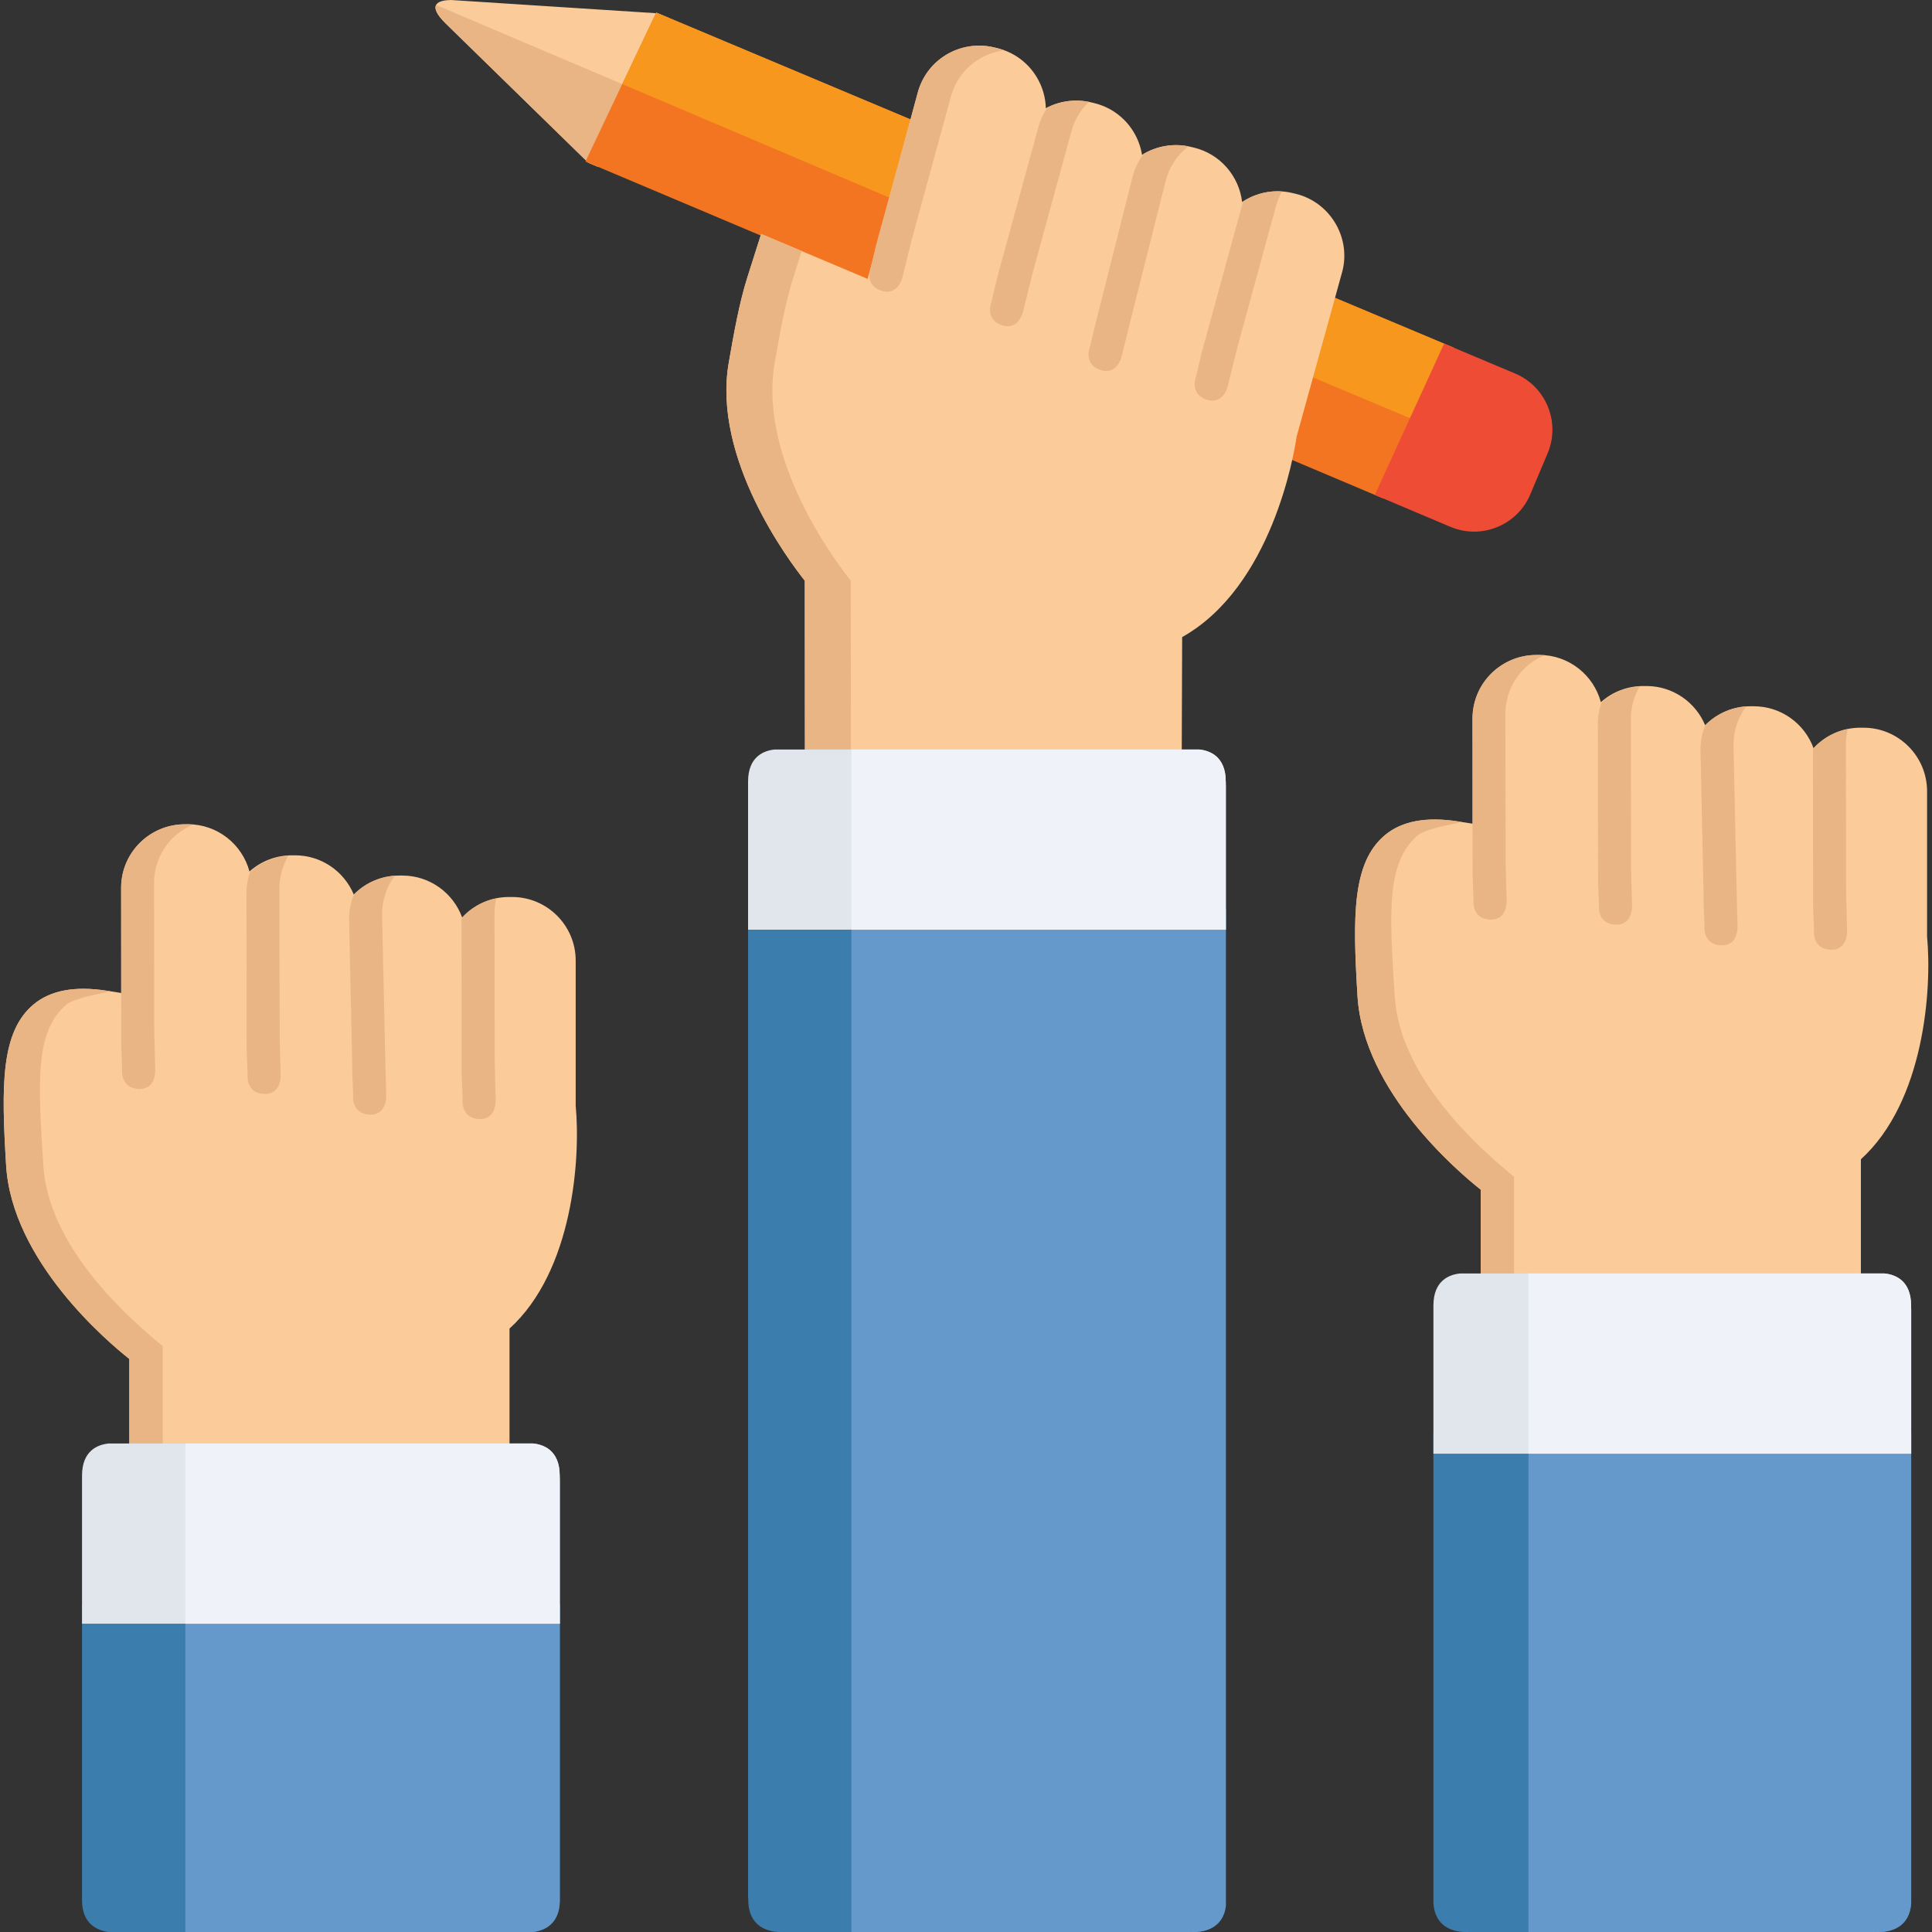
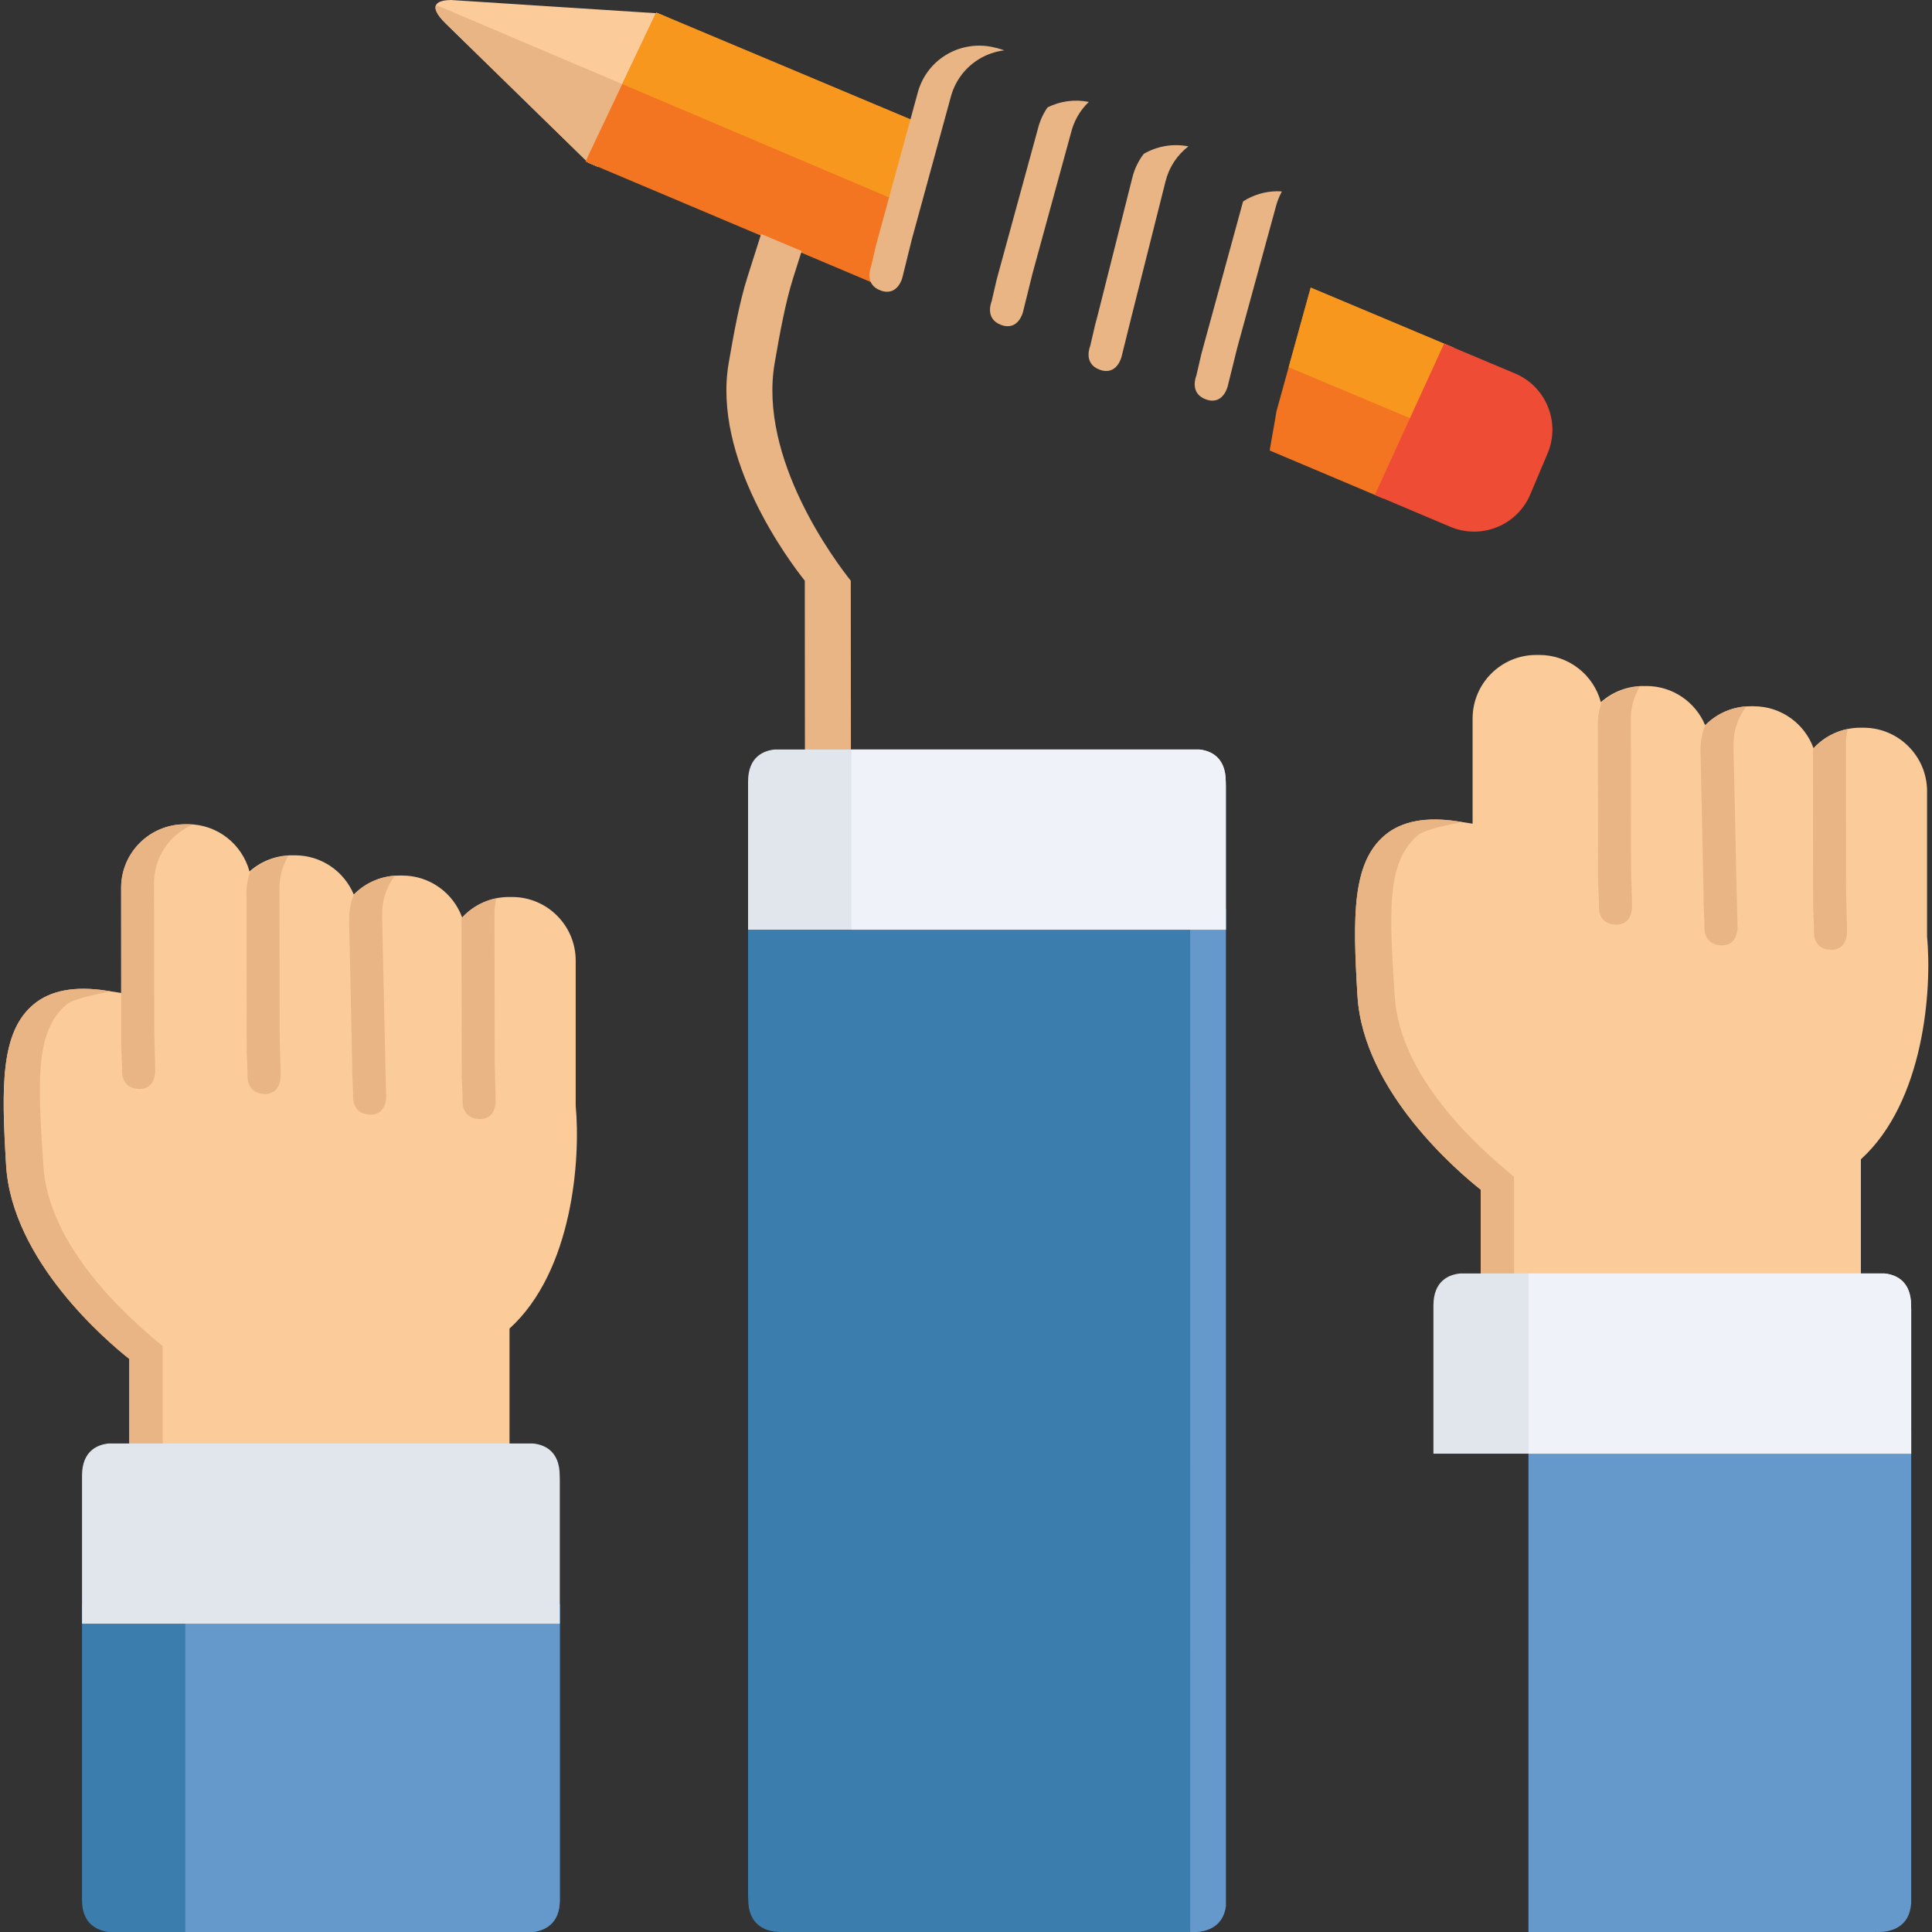
<svg xmlns="http://www.w3.org/2000/svg" version="1.1" id="Layer_1" x="0px" y="0px" viewBox="0 0 512 512" style="enable-background:new 0 0 512 512;" xml:space="preserve">
  <rect x="0" y="0" width="512" height="512" fill="#333333" stroke="none" />
  <path style="fill:#FBCB99;" d="M152.565,293.037v-38.473c0-9.292-7.558-16.85-16.849-16.85h-0.858c-4.89,0-9.298,2.092-12.38,5.428  c-2.352-6.474-8.565-11.112-15.843-11.112h-0.858c-4.622,0-8.912,1.848-12.024,5.023c-2.539-6.094-8.557-10.387-15.561-10.387  h-0.858c-4.215,0-8.186,1.566-11.221,4.283c-1.918-7.196-8.493-12.515-16.285-12.515h-0.858c-9.291,0-16.849,7.56-16.849,16.851  v27.864l-3.787-0.592c-8.51-1.331-14.99-0.105-19.45,3.634c-8.723,7.298-8.54,21.618-7.265,42.629  c1.537,25.368,26.936,46.8,32.652,51.315v27.694h100.753v-35.744C151.85,336.806,153.886,306.983,152.565,293.037z" />
  <g>
    <path style="fill:#E9B585;" d="M43.109,387.83v-31.114c-9.899-8.063-30.337-26.587-31.628-47.894   c-1.274-21.013-2.553-35.331,6.17-42.629c2.003-1.679,8.82-2.823,11.639-3.485l-0.956-0.15c-8.51-1.331-14.99-0.105-19.45,3.634   c-8.723,7.298-8.54,21.618-7.265,42.629c1.537,25.368,26.936,46.8,32.652,51.315v27.694H43.109z" />
    <path style="fill:#E9B585;" d="M49.167,218.443l-0.828,0.031c-4.445,0.16-8.708,2.099-11.743,5.353   c-3.034,3.257-4.634,7.489-4.512,12.015l0.049,39.214l0,0l0.013,2.422l0.233,5.686c0,0-0.702,5.023,4.136,5.398   c4.837,0.375,4.628-4.871,4.628-4.871l-0.268-10.493l0,0l-0.047-38.624c-0.122-4.526,1.479-8.758,4.512-12.014   c1.651-1.771,3.673-3.135,5.882-4.052C50.543,218.452,49.86,218.419,49.167,218.443z" />
    <path style="fill:#E9B585;" d="M69.754,289.898c4.838,0.375,4.629-4.871,4.629-4.871l-0.27-10.493l-0.047-38.624   c-0.089-3.3,0.748-6.437,2.378-9.159c-3.786,0.252-7.41,1.814-10.162,4.296c-0.678,1.933-1.018,3.995-0.96,6.132l0.049,39.214   l0.014,2.422l0.233,5.686C65.619,284.5,64.916,289.523,69.754,289.898z" />
    <path style="fill:#E9B585;" d="M104.648,232.061c-4.129,0.287-8.045,2.139-10.881,5.045c-0.872,2.143-1.312,4.47-1.247,6.886   l0.815,37.867l0.013,2.422l0.235,5.686c0,0-0.704,5.023,4.135,5.398c4.838,0.375,4.628-4.871,4.628-4.871l-0.268-10.493   l-0.813-37.277C101.158,238.799,102.352,235.098,104.648,232.061z" />
    <path style="fill:#E9B585;" d="M131.366,291.675l-0.268-10.493l-0.047-38.624c-0.041-1.534,0.13-3.029,0.474-4.47   c-0.371,0.076-0.746,0.136-1.111,0.237c-3.226,0.887-5.998,2.664-8.097,5.011c0,0.163-0.014,0.325-0.01,0.489l0.049,39.214   l0.013,2.423l0.235,5.686c0,0-0.702,5.023,4.135,5.398C131.576,296.919,131.366,291.675,131.366,291.675z" />
  </g>
  <path style="fill:#FBCB99;" d="M174.277,3.53L119.489,0c-3.088,0.046-6.712,1.009-1.314,6.281c0.002,0.002,0.004,0.004,0.007,0.007  l37.7,36.824l2.55,1.077l18.75-39.472L174.277,3.53z" />
  <path style="fill:#E9B585;" d="M115.566,1.323c-0.482,0.924,0.045,2.455,2.609,4.959c0.002,0.002,0.004,0.004,0.007,0.007  l37.7,36.824l2.55,1.077l9.744-20.512L115.566,1.323z" />
  <g>
    <polygon style="fill:#F37521;" points="155.155,42.805 233.584,75.929 245.076,33.229 173.909,3.319  " />
    <path style="fill:#F37521;" d="M347.346,76.214l-9.082,32.839l-0.098,0.637c-0.042,0.27-0.103,0.641-0.184,1.098l-1.509,8.596   l30.096,12.713l18.59-39.989L347.346,76.214z" />
  </g>
  <g>
    <polygon style="fill:#F7971D;" points="347.346,76.214 341.508,97.326 375.761,111.695 384.253,93.953 385.16,92.105  " />
    <polygon style="fill:#F7971D;" points="164.9,22.285 239.492,53.979 245.076,33.229 173.909,3.319  " />
  </g>
  <path style="fill:#FBCB99;" d="M510.695,248.173V209.7c0-9.292-7.558-16.85-16.849-16.85h-0.858c-4.89,0-9.298,2.092-12.38,5.428  c-2.352-6.474-8.565-11.112-15.843-11.112h-0.858c-4.622,0-8.912,1.848-12.024,5.023c-2.539-6.094-8.559-10.387-15.561-10.387  h-0.858c-4.215,0-8.186,1.566-11.221,4.283c-1.918-7.196-8.493-12.515-16.285-12.515h-0.858c-9.291,0-16.849,7.559-16.849,16.851  v27.864l-3.787-0.592c-8.51-1.331-14.99-0.105-19.45,3.634c-8.723,7.298-8.54,21.618-7.265,42.629  c1.537,25.368,26.936,46.8,32.652,51.315v27.694h100.753v-35.744C509.98,291.941,512.015,262.119,510.695,248.173z" />
  <path style="fill:#E9B585;" d="M401.239,342.967v-31.115c-9.899-8.062-30.337-26.587-31.628-47.894  c-1.274-21.013-2.553-35.331,6.17-42.629c2.003-1.679,8.82-2.823,11.639-3.485l-0.956-0.15c-8.51-1.331-14.99-0.105-19.45,3.634  c-8.723,7.298-8.54,21.618-7.265,42.629c1.537,25.368,26.936,46.8,32.652,51.315v27.694h8.839V342.967z" />
-   <path style="fill:#FBCB99;" d="M343.313,51.343l-0.834-0.198c-1.279-0.305-2.592-0.459-3.902-0.459  c-3.457,0-6.701,1.037-9.402,2.851c-0.803-6.829-5.775-12.762-12.851-14.444l-0.81-0.192c-4.401-1.056-9.122-0.228-12.87,2.131  c-0.344-2.166-1.116-4.261-2.297-6.176c-2.362-3.83-6.073-6.511-10.45-7.553l-0.827-0.196c-4.037-0.967-8.357-0.359-11.912,1.566  c-0.075-2.935-0.924-5.811-2.506-8.379c-2.36-3.83-6.071-6.511-10.472-7.559l-0.807-0.19c-4.327-1.025-8.952-0.286-12.741,2.048  c-3.788,2.335-6.454,5.992-7.536,10.387l-13.17,48.929L201.71,61.997l-3.637,11.452c-2.204,6.933-3.661,15.296-4.948,22.672  c-4.436,25.445,16.148,52.749,20.153,57.767l0.037,49.364h99.846l0.122-34.414c23.713-13.319,29.626-48.264,30.345-53.155  L355.737,71.9l0.148-0.601C357.813,62.402,352.174,53.447,343.313,51.343z" />
  <path style="fill:#E9B585;" d="M205.312,96.124c1.287-7.376,2.744-15.738,4.948-22.672l2.196-6.914l-10.746-4.538l-3.637,11.452  c-2.204,6.933-3.661,15.296-4.948,22.672c-4.436,25.445,16.148,52.749,20.153,57.767l0.037,49.364h12.187l-0.037-49.364  C221.462,148.872,200.876,121.569,205.312,96.124z" />
  <path style="fill:#EF4C35;" d="M410.209,107.792c-1.625-4.002-4.712-7.132-8.708-8.819l-18.806-7.905l-18.345,40.089l19.997,8.446  c2.01,0.85,4.131,1.283,6.304,1.283c2.096,0,4.148-0.403,6.081-1.19c4.005-1.624,7.138-4.713,8.818-8.694l4.572-10.826  C411.806,116.195,411.836,111.798,410.209,107.792z" />
  <g>
    <path style="fill:#3B7EAD;" d="M198.302,503.471c0,7.2,5.29,8.391,8.001,8.529h1.2c0.23-0.013,0.364-0.028,0.364-0.028l0.009,0.028   h107.525l0.009-0.028c0,0,0.134,0.016,0.364,0.028h1.2c2.481-0.126,7.12-1.135,7.89-6.823V240.902H198.247v261.615   C198.28,502.809,198.302,503.12,198.302,503.471z" />
-     <path style="fill:#3B7EAD;" d="M387.843,512h1.2c0.23-0.013,0.364-0.028,0.364-0.028l0.008,0.028h107.527l0.008-0.028   c0,0,0.134,0.016,0.364,0.028h1.2c2.596-0.133,7.559-1.231,7.972-7.648V379.766H379.87v124.586   C380.284,510.769,385.247,511.867,387.843,512z" />
  </g>
  <g>
-     <path style="fill:#6598CB;" d="M315.408,511.97c0,0,0.134,0.016,0.364,0.028h1.2c2.481-0.126,7.12-1.135,7.89-6.823V240.902H225.63   V512h89.769L315.408,511.97z" />
+     <path style="fill:#6598CB;" d="M315.408,511.97c0,0,0.134,0.016,0.364,0.028h1.2c2.481-0.126,7.12-1.135,7.89-6.823V240.902H225.63   h89.769L315.408,511.97z" />
    <path style="fill:#6598CB;" d="M496.949,511.97c0,0,0.134,0.016,0.364,0.028h1.2c2.596-0.133,7.559-1.231,7.972-7.648V379.765   H405.061V512h91.88L496.949,511.97z" />
  </g>
  <path style="fill:#3B7EAD;" d="M148.355,503.733v-78.641H21.738v78.47c0,6.407,4.188,8.056,7.021,8.438h112.579  C144.146,511.62,148.278,509.994,148.355,503.733z" />
  <path style="fill:#6598CB;" d="M148.355,503.733v-78.641H49.121V512h92.217C144.146,511.62,148.278,509.994,148.355,503.733z" />
  <path style="fill:#E1E5EC;" d="M324.837,207.124c0-6.75-4.352-8.231-7.043-8.5H205.29c-2.691,0.27-7.043,1.75-7.043,8.5v39.257  h126.615v-38.175C324.847,207.88,324.837,207.529,324.837,207.124z" />
  <path style="fill:#EFF2F9;" d="M324.837,207.124c0-6.75-4.352-8.231-7.043-8.5h-92.162v47.758h99.232v-38.175  C324.847,207.88,324.837,207.529,324.837,207.124z" />
  <g>
    <path style="fill:#E9B585;" d="M264.18,12.737l-0.807-0.19c-4.327-1.025-8.952-0.286-12.741,2.048   c-3.788,2.335-6.454,5.992-7.536,10.387l-10.348,37.824l0,0l-0.629,2.34l-1.282,5.545c0,0-2.009,4.657,2.557,6.301   c4.565,1.644,5.753-3.469,5.753-3.469l2.523-10.189l0,0l10.195-37.254c1.082-4.397,3.748-8.053,7.536-10.387   c2.061-1.27,4.372-2.049,6.746-2.348C265.505,13.11,264.854,12.897,264.18,12.737z" />
    <path style="fill:#E9B585;" d="M265.353,86.124c4.565,1.644,5.753-3.469,5.753-3.469l2.523-10.189l10.195-37.254   c0.789-3.205,2.427-6.008,4.721-8.201c-3.717-0.761-7.625-0.215-10.935,1.448c-1.166,1.683-2.04,3.584-2.551,5.658L264.71,71.94   l-0.629,2.34l-1.282,5.545C262.797,79.823,260.788,84.481,265.353,86.124z" />
    <path style="fill:#E9B585;" d="M314.935,38.793c-4.057-0.817-8.324-0.069-11.827,1.98c-1.409,1.837-2.45,3.963-3.029,6.31   l-9.252,36.728l-0.629,2.34l-1.282,5.545c0,0-2.009,4.657,2.557,6.301s5.753-3.469,5.753-3.469l2.523-10.189l9.099-36.158   C309.783,44.366,311.916,41.115,314.935,38.793z" />
    <path style="fill:#E9B585;" d="M325.351,102.38l2.523-10.189l10.195-37.254c0.367-1.49,0.929-2.886,1.642-4.184   c-0.378-0.025-0.755-0.067-1.133-0.067c-3.347,0-6.488,0.979-9.136,2.685c-0.043,0.159-0.1,0.31-0.139,0.47l-10.348,37.824   l-0.629,2.34l-1.282,5.545c0,0-2.009,4.657,2.557,6.301C324.163,107.493,325.351,102.38,325.351,102.38z" />
-     <path style="fill:#E9B585;" d="M407.298,173.578l-0.828,0.031c-4.445,0.16-8.708,2.099-11.743,5.353   c-3.033,3.257-4.634,7.489-4.512,12.015l0.049,39.214l0,0l0.013,2.422l0.233,5.686c0,0-0.702,5.023,4.136,5.398   c4.837,0.375,4.628-4.871,4.628-4.871l-0.268-10.493l0,0l-0.047-38.624c-0.122-4.526,1.479-8.758,4.512-12.014   c1.651-1.771,3.674-3.135,5.883-4.052C408.674,173.587,407.99,173.555,407.298,173.578z" />
    <path style="fill:#E9B585;" d="M427.884,245.034c4.838,0.375,4.629-4.871,4.629-4.871l-0.27-10.493l-0.047-38.624   c-0.089-3.3,0.748-6.437,2.378-9.159c-3.786,0.252-7.41,1.814-10.161,4.296c-0.678,1.933-1.018,3.995-0.96,6.132l0.049,39.214   l0.014,2.422l0.233,5.686C423.749,239.636,423.047,244.66,427.884,245.034z" />
    <path style="fill:#E9B585;" d="M462.779,187.196c-4.128,0.287-8.045,2.139-10.881,5.045c-0.872,2.143-1.312,4.47-1.247,6.886   l0.815,37.867l0.013,2.422l0.234,5.686c0,0-0.704,5.023,4.135,5.398c4.838,0.375,4.628-4.871,4.628-4.871l-0.268-10.493   l-0.813-37.277C459.289,193.935,460.482,190.235,462.779,187.196z" />
    <path style="fill:#E9B585;" d="M489.496,246.811l-0.268-10.493l-0.047-38.624c-0.041-1.534,0.13-3.029,0.475-4.47   c-0.371,0.076-0.746,0.136-1.111,0.237c-3.226,0.888-5.998,2.664-8.097,5.011c0,0.163-0.014,0.325-0.01,0.489l0.049,39.214   l0.013,2.423l0.234,5.685c0,0-0.702,5.023,4.135,5.398C489.707,252.056,489.496,246.811,489.496,246.811z" />
  </g>
  <path style="fill:#E1E5EC;" d="M506.459,345.987c0-6.75-4.352-8.231-7.043-8.5H386.913c-2.691,0.27-7.043,1.75-7.043,8.5v39.257  h126.615v-38.175C506.47,346.743,506.459,346.392,506.459,345.987z" />
  <path style="fill:#EFF2F9;" d="M506.459,345.987c0-6.75-4.352-8.231-7.043-8.5h-94.355v47.758h101.423v-38.175  C506.47,346.743,506.459,346.392,506.459,345.987z" />
  <path style="fill:#E1E5EC;" d="M148.326,391.042c0-6.75-4.352-8.231-7.043-8.5H28.781c-2.691,0.27-7.043,1.75-7.043,8.5V430.3  h126.615v-38.175C148.337,391.798,148.326,391.448,148.326,391.042z" />
-   <path style="fill:#EFF2F9;" d="M148.326,391.042c0-6.75-4.352-8.231-7.043-8.5H49.121V430.3h99.232v-38.175  C148.337,391.798,148.326,391.448,148.326,391.042z" />
  <g>
</g>
  <g>
</g>
  <g>
</g>
  <g>
</g>
  <g>
</g>
  <g>
</g>
  <g>
</g>
  <g>
</g>
  <g>
</g>
  <g>
</g>
  <g>
</g>
  <g>
</g>
  <g>
</g>
  <g>
</g>
  <g>
</g>
</svg>